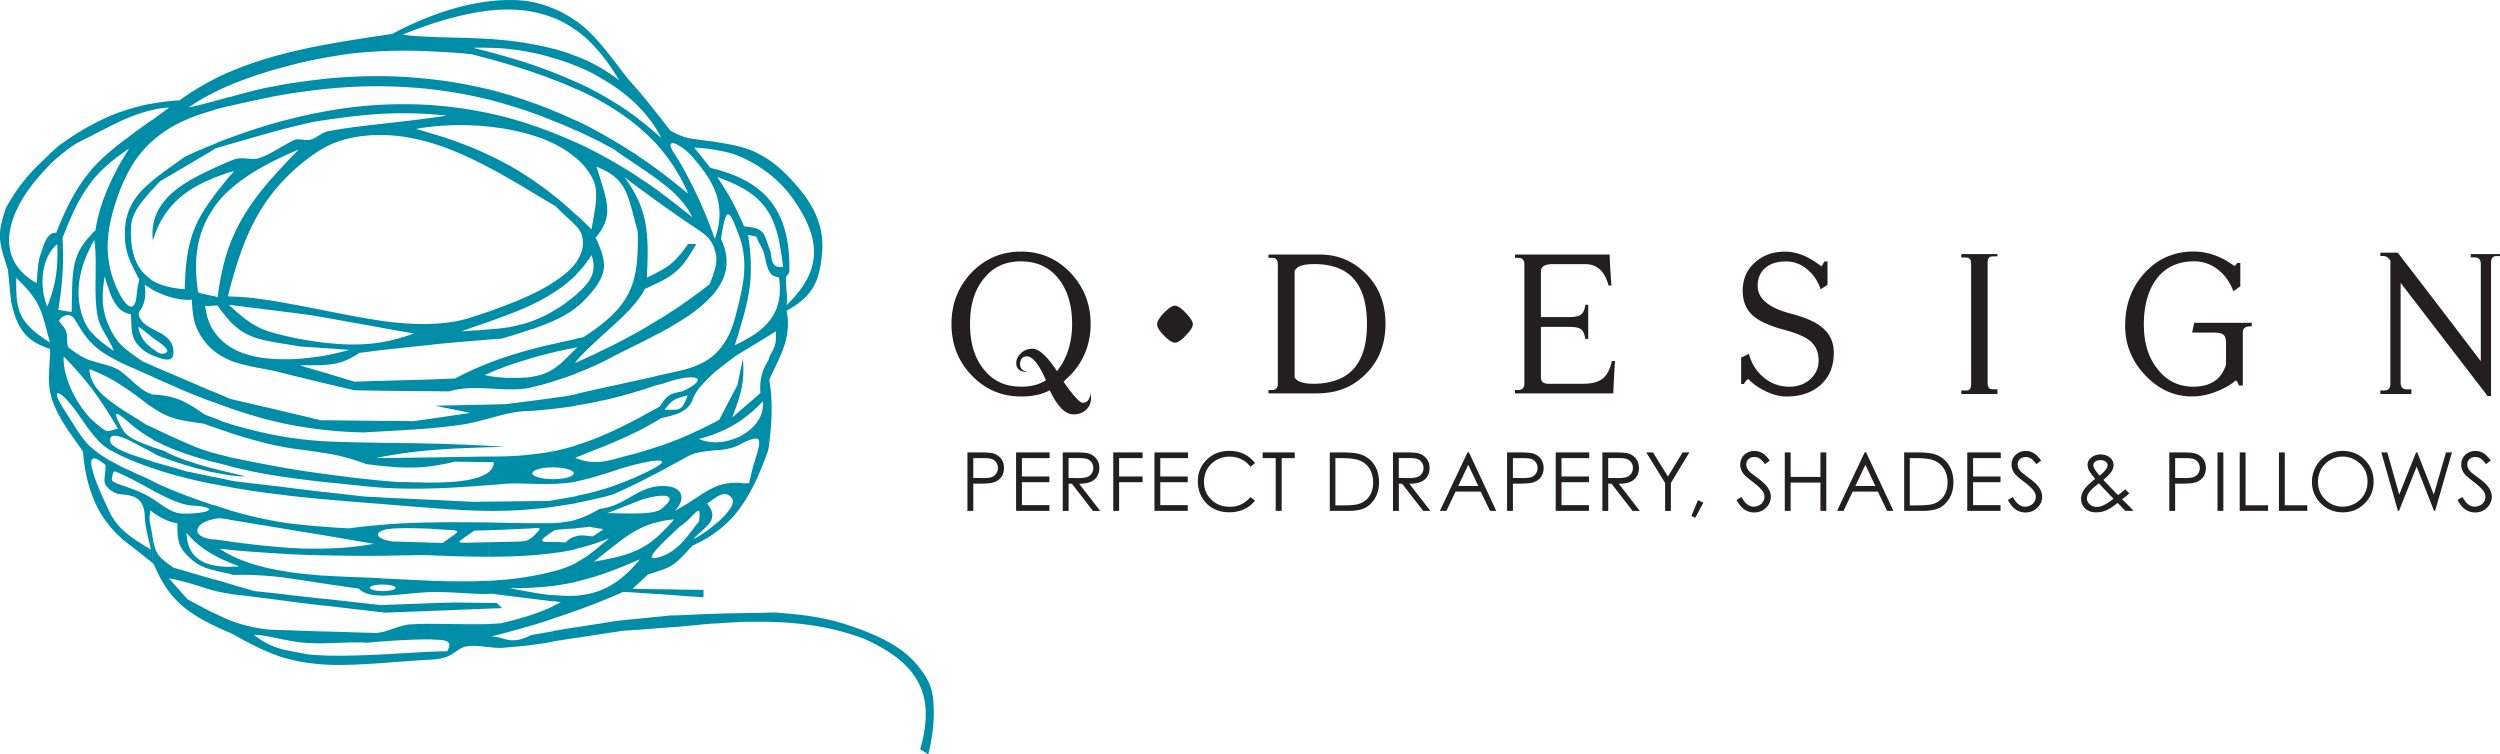
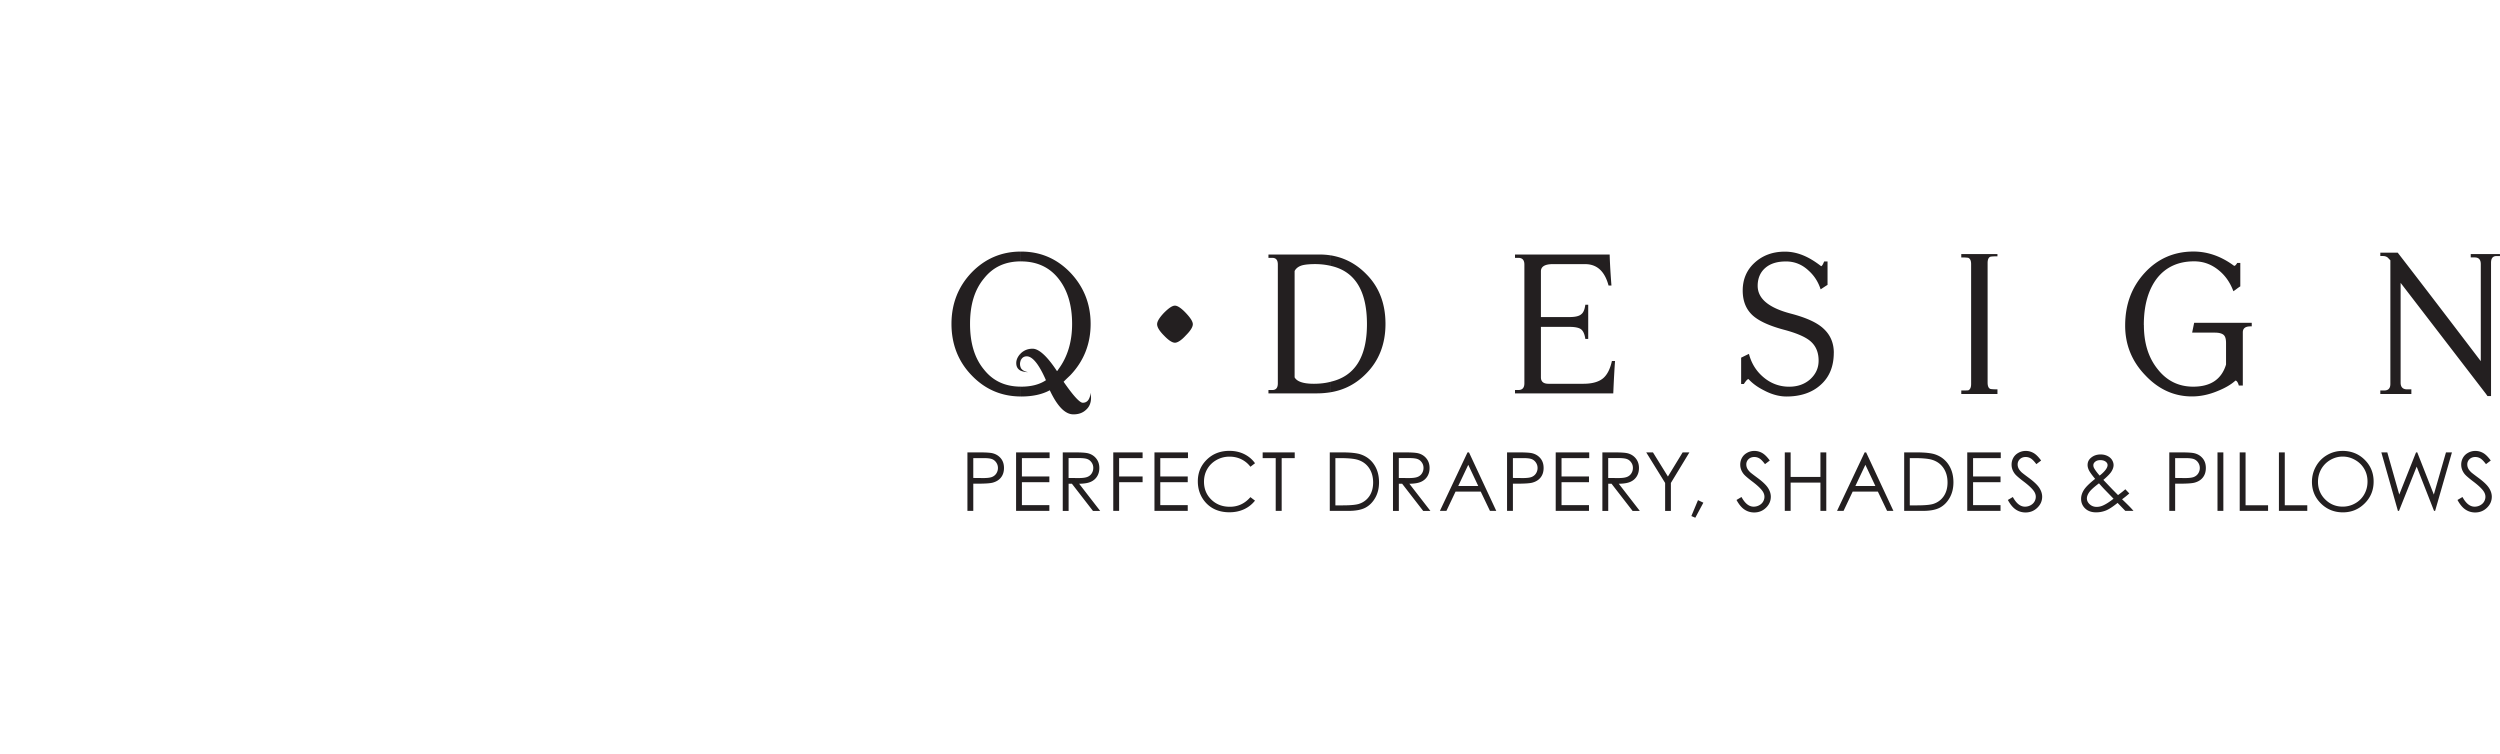
<svg xmlns="http://www.w3.org/2000/svg" id="Layer_2" width="716.7" height="216.28" viewBox="0 0 716.7 216.28">
  <g id="Layer_1-2">
-     <path d="M217.14 178.26c10.27-.07 20.41 1.04 30.61 4.87 14.62 6.63 20.86 15.14 16.05 31.65.78.52 1.56.97 2.34 1.49 1.1-4.74 1.56-8.12 1.56-12.09-.07-5.72-.65-8.38-4.35-13.06-3.25-4.03-7.02-6.37-11.18-8.38-2.92-1.37-5.85-2.47-8.77-3.45-7.41-2.47-13.58-3.12-21.45-3.71l-4.81.13v2.54zm0-41.34c1.04-2.47 2.08-5 3.06-7.73.06-.26.06-.52.13-.71 1.04-7.21 1.23-13.91.19-19.63 3.12-6.82 6.5-11.89 5-19.76 7.08-4.03 9.36-7.73 10.14-16.44.58-5.72-.97-11.05-5.13-16.83-5-6.31-9.1-9.81-13.39-11.89v3.57c4.42 2.79 7.67 5.91 10.2 9.49 8.84 12.54 7.67 21.25-1.82 30.48.32-2.4-.33-5.59-.19-7.73.06-.97.97-1.04.97-2.02.19-11.18-2.73-18.78-9.16-23.72v2.99c4.87 4.48 6.3 10.46 7.34 19.5-1.75.26-3.31 0-3.51-4.09-1.62-4.36-1.62-5.91-3.83-6.76v2.92c.52 1.37 1.5 2.6 1.82 3.83.97 3.77 1.1 6.95 4.35 7.08 1.1 7.6-1.37 12.22-6.17 15.79v2.99L222.4 95c.39 5.46-1.56 5.59-2.01 8.12-2.21 3.38-2.6 6.17-2.41 9.55l-.84.78v3.18l1.62-1.62c.07 1.88-.33 3.44-.97 4.81-.2.33-.46.72-.65 1.04v4.94c.78.32.58 1.69 0 3.9v7.21zm-5.13 41.4c1.69-.06 3.38-.06 5.13-.06v-2.54l-5.13.06v2.54zm0-32.5c1.95-2.66 3.64-5.65 5.13-8.9v-7.21c-.39 1.17-.78 2.6-1.3 4.23-.33 1.36-.71 2.92-1.1 4.55 0 .2-1.1-.13-1.17.13-.52-.13-1.04-.13-1.56-.2v7.41zm5.13-101.91c-1.69-.85-3.38-1.43-5.13-1.89v2.79c.78.33 1.56.72 2.34 1.1.98.52 1.89 1.04 2.79 1.56V43.9zm0 10.07v2.99c-1.43-1.3-3.12-2.47-5.13-3.51v-2.53c1.88.91 3.58 1.88 5.13 3.05zm0 11.63v2.92a2.3 2.3 0 01-.32-.71c-.78-.13-1.56-.32-2.34-.46 1.69 11.44.52 17.35-2.47 27.23v-8.64c1.43-5.91 2.21-11.7 0-18.07v-5.91c.46.91.84 1.88 1.3 2.92 1.76.19 2.92.39 3.83.71zm0 29.64v2.99l-5.13 3.12v-3.05c1.88-.98 3.64-1.95 5.13-3.05zm0 18.2v3.18c-1.56 1.5-3.18 2.86-5.13 4.16v-2.93l5.13-4.42zm0 7.41v4.94c-.78-.26-2.28.19-5 1.62l-.13.07v-2.34c2.08-1.04 3.9-2.47 5.13-4.29zm-5.13-7.21c.98-3.31 1.3-6.24.98-10.85l-.98 4.62v6.24zm-6.04 65.06c2.01-.2 4.03-.26 6.04-.39v-2.54l-6.04.13v2.79zm0-26.71c2.34-1.82 4.35-3.83 6.04-6.17v-7.41c-2.34-.13-4.29.2-6.04.78v2.99c1.43-.78 2.86-.91 3.96.84.84 1.43-1.3 4.09-3.96 6.5V152zm6.04-109.97c-1.88-.52-3.9-.84-6.04-1.17v2.28c2.27.39 4.22.91 6.04 1.69v-2.79zm0 8.9v2.53c-1.75-.91-3.77-1.75-6.04-2.6v-2.14c2.21.65 4.22 1.36 6.04 2.21zm0 11.05c-1.75-3.83-3.64-7.08-6.04-10.72v6.89c.39 2.02.39 4.16 0 6.5v17.74c2.6-3.96 3.31-8.51.71-13.84 1.36-8.19 1.88-10.4 5.26-.71l.06.06v-5.91zm0 23.98v8.64c-.39 1.36-.84 2.79-1.36 4.35.46-.19.91-.39 1.36-.65v3.05l-1.36.85-4.68 3.64v-5.33c.39-.45.78-.98 1.17-1.49 2.47-3.31 3.38-6.89 4.75-12.48l.13-.58zm0 21.45v6.24c-.52 1.82-1.23 3.7-2.08 6.04l2.08-1.82v2.93c-1.75 1.17-3.7 2.21-6.04 3.18v-3.51l.26-.2c1.75-3.31 3.45-6.63 5.2-9.94l.58-2.92zm0 17.74v2.34c-1.95 1.04-4.03 1.36-6.04 1.56v-2.27c2.01-.13 4.16-.71 6.04-1.62zm-7.6 53.62c.52 0 1.04-.06 1.56-.06v-2.79h-.45l-1.11.06v2.79zm0-25.61l1.56-1.17v-2.47c-.52.46-1.04.85-1.56 1.3v2.34zm1.56-112.31c-.52-.13-1.04-.19-1.56-.26v2.27c.52.06 1.04.13 1.56.26v-2.28zm0 7.86v2.14c-.13 0-.2-.07-.33-.07l.33.46v6.89c-.33-1.69-.85-3.25-1.56-4.74v-5.07l1.56.39zm0 15.92v17.74c-.45.71-.98 1.43-1.56 2.08v-5.59c.78-2.21 1.11-3.83.91-5.39-.19-1.24-.52-2.27-.91-3.18v-3.25c.13.46.32.97.52 1.43.46-1.3.84-2.6 1.04-3.83zm0 35.88v5.33l-1.17.91-.39.39v-5.13c.52-.46 1.04-.98 1.56-1.5zm0 19.95v3.51c-.52.19-1.04.45-1.56.65v-3.31c.52-.26 1.04-.58 1.56-.84zm0 6.3v2.27c-.52.06-1.04.06-1.56.13v-2.4c.52.07 1.04.07 1.56 0zm0 12.41v2.99c-.52.26-1.04.65-1.56.97v-3.25c.52-.26 1.04-.52 1.56-.72zm-6.3 40.04c1.56-.2 3.18-.33 4.74-.46v-2.79l-4.74.2v3.05zm0-8.12l2.01.13v-2.08l-2.01-.06v2.01zm0-15.21c1.75-.84 3.31-1.75 4.74-2.73v-2.34c-1.82 1.49-3.64 2.73-4.74 3.31v1.75zm4.74-115.3c-1.5-.19-3.05-.39-4.74-.65v2.4c1.75.13 3.31.32 4.74.52v-2.27zm0 7.73v5.07c-1.24-2.53-2.93-4.87-4.74-7.02v-3.25l4.03 5.07c.26 0 .45.06.72.13zm0 18.72v3.25c-.78-1.69-2.02-2.86-3.44-3.83-.46-.33-.84-.58-1.3-.91v-9.88c1.62 3.38 3.25 7.28 4.74 11.37zm0 11.83v5.59c-1.37 1.56-2.93 2.99-4.74 4.42v-4.55c1.3-.91 2.53-1.88 3.77-2.86.39-.98.71-1.82.97-2.6zm0 23.14v5.13c-1.75 1.75-3.51 3.38-4.74 5.2v-2.66c.46-.58.46-.97 0-1.23v-3.64c1.69-.71 3.25-1.56 4.74-2.79zm0 19.3v3.31c-1.24.46-2.6.84-4.03 1.23 1.23.59 2.6.85 4.03.91v2.4c-1.56.13-3.18.33-4.74.71v-6.24c1.56-.72 3.12-1.5 4.74-2.34zm0 18.59v3.25c-.59.46-1.17.85-1.69 1.24 3.44 4.22.33 6.04-3.05 9.23v-3.25c.26-.33.46-.52.71-.85.45-3.05.13-3.44-.71-2.79v-4.03c1.62-1.1 3.12-2.08 4.74-2.79zm-10.59 39.84h.2c1.88-.19 3.77-.39 5.66-.52v-3.05l-5.85.26v3.31zm0-9.03l5.85.39v-2.01l-5.85-.07v1.69zm0-9.49c1.24-1.04 2.54-2.41 4.62-4.74.39-.19.85-.39 1.24-.59v-1.75c-.39.19-.71.32-.91.32.33-.26.58-.58.91-.84v-3.25c-1.76 2.27-3.57 4.87-5.85 6.76v4.1zm5.85-121.28l-1.11-.13c-1.56-.19-3.12-.78-4.75-1.49v2.99c1.3.59 3.18 1.95 4.55 3.51.46.52.84 1.04 1.3 1.56v-3.25l-.65-.85.65.06v-2.4zm0 15.73v9.88c-1.95-1.3-3.9-2.6-5.85-3.96v-2.99c1.56 1.23 3.06 2.4 4.62 3.7-.98-2.27-2.6-4.35-4.62-6.37v-3.18c1.17.91 2.28 1.82 3.45 2.79-.97-2.41-2.14-4.61-3.45-6.69v-4.03c1.3 1.95 3.51 5.91 5.85 10.85zm0 28.66v4.55c-1.76 1.36-3.77 2.66-5.85 3.9v-4.29c2.02-1.37 3.96-2.73 5.85-4.16zm0 20.47v3.64c-.58-.32-2.02-.39-4.29.06-.52.07-1.04.2-1.56.33v-2.27c2.02-.45 4.03-.98 5.85-1.76zm0 4.87v2.66c-.45.72-.84 1.43-1.11 2.21-.84 2.27-2.6 3.44-4.75 4.22v-1.3c1.56-.19 2.21-1.04 3.32-4.09-1.49.39-2.47.65-3.32 1.04v-1.82c.52-.13 1.11-.26 1.82-.39 2.08-.97 3.44-1.82 4.03-2.53zm0 13.97v6.24c-.98.26-2.02.65-2.99 1.23-.91.52-1.88 1.04-2.86 1.56v-6.5c1.95-.78 3.9-1.62 5.85-2.53zm0 19.04v4.03c-.98.78-2.67 2.92-4.75 4.22l-1.11 1.04v-5.72c2.28-1.17 4.09-2.4 5.85-3.57zm-5.85 3.38c2.21-2.6 1.95-4.81 0-5.91v5.91zm0-68.24v-3.57c1.11-1.1 2.15-2.47 3.45-4.29h2.34c-2.28 3.9-3.77 6.17-5.79 7.86zm-4.35 102.23l4.35-.33v-3.31l-1.88.06-2.47.26v3.31zm0-9.68l4.35.32v-1.69l-4.35-.06v1.43zm0-6.89c1.95-.65 3.12-1.23 4.35-2.27v-4.1c-1.04.91-2.21 1.63-3.44 2.14-.33.13-.65.26-.91.33v3.9zm4.35-125.18l-1.56-.78a81.47 81.47 0 01-2.8-3.57v5.39c.06.07.06.2.13.26l-.13-.13v3.31c1.56 1.89 3.06 3.9 4.35 6.04v-4.03c-.13-.19-.26-.39-.32-.52-2.08-3.06-1.3-3.64.32-2.99v-2.99zm0 14.43v3.18c-1.3-1.3-2.79-2.53-4.35-3.7v-2.86c1.43 1.1 2.92 2.21 4.35 3.38zm0 5.85c-1.43-1.1-2.92-2.21-4.35-3.31v3.25c1.43 1.04 2.92 2.01 4.35 3.05v-2.99zm0 15.66v3.57c-1.17 1.04-2.6 1.95-4.35 2.86v-3.12c1.75-.97 3.06-1.95 4.35-3.31zm0 14.23v4.29c-1.43.91-2.86 1.69-4.35 2.53v-4.03c1.5-.91 2.92-1.89 4.35-2.79zm0 18.07v2.27c-1.43.39-2.92.91-4.35 1.36v-2.66c1.5-.33 2.92-.65 4.35-.98zm0 6.04v1.82c-1.17.52-1.95 1.36-3.31 3.05 1.49.07 2.53.07 3.31 0v1.3c-1.3.46-2.73.78-4.16 1.1l-.2.07v-3.9c1.62-2.27 2.21-2.86 4.35-3.44zm0 13.58v6.5c-1.43.78-2.86 1.56-4.35 2.4v-2.08c.45-.46.45-.71 0-.85v-4.35c1.5-.52 2.92-1.04 4.35-1.63zm0 13.97v5.91c-.06.06-.19.19-.26.32l.26-.13v5.72c-1.56 1.49-3.12 2.92-4.35 4.22v-3.25c1.24-1.17 2.47-2.47 3.84-4.03-1.37.13-2.67.32-3.84.58v-3.44c.06 0 .13-.06.13-.13 3.83-2.99 2.47-3.9-.13-3.77v-2.79h.91c1.43.06 2.6.32 3.44.78zm-10.79 40.43l6.43-.52v-3.31l-6.43.65v3.19zm0-10.59l6.43.39v-1.43l-6.43-.06v1.11zm0-2.73l2.73-2.54c1.5-.46 2.73-.84 3.7-1.23v-3.9c-4.03 1.36-2.79-.52 0-3.38v-3.25c-2.14 2.08-4.16 3.51-6.43 4.61v2.99l.45-.19c-.2.19-.33.32-.45.52v6.37zm6.43-133.3c-2.14-2.66-4.22-5.33-6.43-7.93v4.55c2.66 2.66 4.87 5.65 6.43 8.77v-5.39zm0 5.52v3.31c-1.95-2.34-4.16-4.42-6.43-6.37v-2.27c2.21 1.69 4.35 3.44 6.43 5.33zm0 9.88v2.86c-2.08-1.62-4.29-3.12-6.43-4.55v-2.86c2.14 1.43 4.29 2.93 6.43 4.55zm0 5.91c-2.14-1.56-4.29-3.05-6.43-4.42v2.99c2.14 1.56 4.29 3.12 6.43 4.68v-3.25zm0 22.29v3.12c-1.3.65-2.79 1.37-4.61 2.21-.46.97-1.1 1.95-1.82 2.92V57.51c2.6 5.78 2.99 11.83 2.4 22.1 1.62-.78 2.92-1.43 4.03-2.08zm0 13.71v4.03c-2.14 1.1-4.29 2.21-6.43 3.31v-3.51c2.14-1.23 4.29-2.53 6.43-3.83zm0 16.25v2.66c-.59.13-1.17.26-1.75.39-1.56.58-3.12 1.1-4.68 1.56v-3.12l4.09-.91c.78-.2 1.56-.39 2.34-.58zm0 8.51v3.9c-2.14 1.36-4.29 2.53-6.43 3.64v-3.64c1.88-1.04 3.9-2.14 6.04-3.31.13-.19.26-.39.39-.58zm0 11.76v4.35c-.91-.26-3.44.13-6.43.85v-3.18c2.21-.65 4.35-1.36 6.43-2.01zm0 5.2v2.08c-2.14 1.1-4.29 2.21-6.43 3.31v-1.95c3.7-1.62 5.65-2.73 6.43-3.44zm0 6.37v2.79c-2.01.13-4.68.78-6.43 1.49v-2.41c1.88-.97 3.96-1.75 6.43-1.88zm0 6.69v3.44c-2.47.52-4.55 1.3-6.43 2.28v-4.55c2.73-.06 5.2-.39 6.43-1.17zm-17.09 35.75l6.04-.91 4.62-.32v-3.19l-5.79.58-4.87.78v3.06zm0-9.42c2.14-.85 4.22-1.76 6.3-2.67l4.36.26v-1.11l-1.69-.07 1.69-1.56v-6.37c-3.51 4.23-6.96 6.82-10.66 8.32v3.19zm10.66-146.37c-.98-1.1-1.88-2.14-2.86-3.19-2.73-3.51-5.2-6.89-7.8-9.94v2.73c1.82 2.21 3.51 4.68 5.13 7.47-1.62-1.3-3.38-2.47-5.13-3.51v2.92c4.03 2.27 7.67 5 10.66 8.06v-4.55zm0 8.12v2.27c-3.25-2.73-6.83-5.13-10.66-7.28v-1.95c3.77 2.08 7.28 4.35 10.66 6.95zm0 10.66v2.86c-2.54-1.69-5.01-3.31-7.02-4.81-1.17-.65-2.41-1.3-3.64-1.95v-2.6c3.57 2.01 7.15 4.16 10.66 6.5zm0 6.04c-3.51-2.34-7.09-4.42-10.66-6.37v3.96c7.86 3.51 7.73 8.64 10.46 17.94.26 12.8-1.17 19.43-10.46 26.71v3.38c3.77-3.38 7.93-7.02 10.66-10.66V57.49c-1.04-2.21-2.34-4.42-4.03-6.76 1.3 1.04 2.66 2.08 4.03 3.05v-2.99zm0 44.26v3.51c-2.93 1.43-5.79 2.86-8.39 4.22-.71.39-1.49.78-2.27 1.17v-3.38c3.64-1.69 7.15-3.57 10.66-5.52zm0 13.91v3.12c-3.58 1.1-7.09 2.08-10.66 2.79v-3.57l10.66-2.34zm0 10.92v3.64c-3.51 1.75-7.02 3.25-10.66 4.74v-3.25c3.38-1.43 6.89-3.12 10.66-5.13zm0 9.88v3.18c-2.15.52-4.55 1.17-6.76 1.95-1.36.46-2.6.85-3.9 1.24v-3.77c2.99-.33 5.85-1.43 9.62-2.28.33-.13.72-.19 1.04-.32zm0 6.63v1.95c-2.54 1.23-4.94 2.4-7.28 3.38-1.11.32-2.27.65-3.38.91v-2.21c3.38-.98 6.76-2.27 10.59-3.96l.07-.06zm0 4.81c-3.32 1.69-6.31 4.03-10.66 4.61v5.78c.65.07.65.13 0 .58v2.99c.78-.26 1.5-.52 2.21-.85-.78.71-1.5 1.3-2.21 1.89v3.12c3.97-3.06 7.02-5.72 10.66-7.6v-4.55c-3.45.13-7.22-.13-8.97-.06l8.97-3.51v-2.41zm0 16.31v2.99c-3.84 1.69-7.28 3.05-10.66 4.22v-4.09c4.48-.84 7.8-1.69 10.66-3.12zm-10.66-77.99v-7.47c.97 2.79 1.11 5.07 0 7.47zm0-13.58V52.17c1.88 5.91 2.66 9.55 0 13.78zm-7.15 116.92l7.15-1.1v-3.06l-7.15 1.11v3.05zm0-7.8c2.41-.91 4.81-1.75 7.15-2.73v-3.19c-2.27.91-4.68 1.43-7.15 1.62v4.29zm7.15-162.22c-2.15-2.53-4.42-4.87-7.15-6.82v2.66c2.54 1.82 4.94 4.16 7.15 6.89v-2.73zm0 6.69v2.92c-2.21-1.36-4.61-2.54-7.15-3.57V16.1c2.47.97 4.87 2.08 7.15 3.44zm0 7.6v1.95c-2.27-1.3-4.68-2.47-7.15-3.57V23.5a81.19 81.19 0 017.15 3.64zm0 11.11v2.6c-2.34-1.23-4.74-2.34-7.15-3.44v-2.86c2.41 1.17 4.81 2.4 7.15 3.71zm0 6.17c-2.34-1.23-4.74-2.47-7.15-3.57v4.48c1.88 1.69 3.51 3.57 4.62 5.78 1.95 3.7.84 8.19-.26 14.62-1.49-1.43-2.92-2.86-4.35-4.16v3.25c.91 1.04 1.56 2.08 1.75 3.44.46 2.4-.26 4.68-1.75 6.82v3.58c1.62-1.69 3.12-3.51 4.35-5.52 1.63 4.61-.13 7.67-4.35 11.24v3.7c1.11-.78 2.08-1.75 3.05-2.79 2.02-2.21 3.38-4.03 4.09-5.78v-7.47c-.39-1.17-.91-2.47-1.62-3.9.65-.78 1.17-1.5 1.62-2.21V52.15c-.39-1.36-.84-2.79-1.37-4.35.52.19.98.39 1.37.58v-3.96zm0 48.62v3.38c-2.79 2.6-5.46 5-7.15 7.15V99.8l.32-.33-.32.07v-2.47l1.95-.39c2.01-1.23 3.71-2.47 5.2-3.64zm0 7.54c-2.34 1.17-4.74 2.27-7.15 3.32v3.12c2.54-.97 4.94-2.01 7.15-3.06v-3.38zm0 10.72v3.57c-2.34.58-4.74.97-7.15 1.36v-3.31l7.15-1.62zm0 13.71v3.25c-2.34.91-4.74 1.88-7.15 2.86v-3.51c2.41-.71 4.81-1.62 7.15-2.6zm0 7.34v3.77c-2.47.78-4.81 1.43-7.15 1.88v-6.63c2.73 1.04 4.94 1.24 7.15.98zm0 8.06v2.21c-2.4.58-4.74 1.1-7.15 1.56v-2.01c2.54-.52 4.87-1.04 7.15-1.75zm0 5.39v5.78c-.59-.07-1.75-.2-3.44-.59-1.23.2-2.47.33-3.71.39v-2.47c2.08-.58 4.22-1.56 6.69-3.05.13 0 .32-.06.46-.06zm0 6.37v2.99c-2.27.91-4.68 1.56-7.15 2.14v-3.64c1.5-.33 3.12-.07 4.75.13 1.17-.85 1.95-1.3 2.4-1.62zm0 4.03c-2.66 2.34-4.94 3.9-7.15 5.07v5.46c2.41-.58 4.75-1.23 7.15-2.01v-4.09c-.65.13-1.37.26-2.15.39.78-.58 1.5-1.11 2.15-1.69v-3.12zm-13.84 27.69c.26 0 .52-.06.72-.13l5.98-.91v-3.05l-.97.13-5.72.97v2.99zm0-6.56c2.28-.71 4.49-1.49 6.69-2.28v-4.29c-2.14.13-4.35.06-6.69-.2v1.76l2.28.32c-.78.39-1.5.71-2.28 1.11v3.57zm6.68-171.24c-1.95-1.43-4.16-2.66-6.69-3.7v2.66c2.34.91 4.62 2.15 6.69 3.7V6.09zm0 10.07v2.79c-2.14-.91-4.35-1.69-6.69-2.34v-2.67c2.28.58 4.49 1.3 6.69 2.21zm0 7.41v2.02c-2.14-1.04-4.42-1.95-6.69-2.79v-2.08c2.34.91 4.55 1.82 6.69 2.86zm0 11.05v2.86c-2.21-1.04-4.42-2.01-6.69-2.86V31.7c2.28.91 4.49 1.89 6.69 2.92zm0 6.3v4.48c-1.95-1.69-4.16-3.12-6.69-4.35v-2.99c2.28.91 4.49 1.82 6.69 2.86zm0 20.73v3.25c-1.36-1.62-3.44-3.18-5.98-5.85l-.72-.39v-2.8c2.28 1.75 4.49 3.7 6.69 5.78zm0 13.52v3.58c-1.95 1.95-4.22 3.7-6.69 5.26v-2.99c2.86-1.82 5.2-3.77 6.69-5.85zm0 9.29v3.7c-2.01 1.56-4.22 2.79-6.69 3.9V89.2c1.17-.65 2.21-1.3 3.25-2.08 1.3-.91 2.41-1.82 3.44-2.66zm0 12.67v2.47c-2.27.45-4.48.91-6.69 1.43v-2.4c2.21-.52 4.42-.97 6.69-1.49zm0 2.73c-2.47 2.41-4.29 4.48-6.69 5.98v3.51c2.21-.65 4.49-1.43 6.69-2.27v-3.12l-.39.13c.13-.13.26-.32.39-.45v-3.77zm0 13.13v3.31c-2.21.39-4.42.65-6.69.91v-3.12l4.22-.59 2.47-.52zm0 14.69v3.51l-.26.13c.07.07.2.07.26.13v6.63c-1.49.26-2.99.45-4.55.52-.72.06-1.43.13-2.15.13v-1.36c3.31 0 5.98-.78 5.98-1.69s-2.67-1.69-5.98-1.69v-4.61c2.34-.45 4.55-1.04 6.69-1.69zm0 14.56v2.01c-2.21.39-4.42.71-6.69 1.04v-1.89c2.41-.39 4.62-.78 6.69-1.17zm0 6.76v2.47c-2.08.13-4.09.2-6.17.52-.2.13-.33.19-.52.32v-2.34c2.41-.13 4.49-.39 6.69-.98zm0 4.75v3.64c-2.14.52-4.35.91-6.69 1.17v-3.19c1.04 0 2.28.07 3.64.13.97-1.04 1.95-1.56 3.05-1.75zm0 7.6v5.46c-2.14.46-4.35.85-6.69 1.17v-4.16c.72-.2 1.43-.39 2.15-.59 1.56-.52 3.05-1.1 4.55-1.88zm-14.1 23.72c2.47-.32 4.94-.65 7.41-1.11v-2.99l-6.37 1.11c-.32.2-.71.39-1.04.52v2.47zm0-5.39c2.53-.71 5-1.5 7.41-2.28v-3.57c-2.47 1.17-4.87 2.01-7.41 2.86v2.99zm7.41-177.29c-.78-.33-1.62-.65-2.47-.91a30.41 30.41 0 00-4.94-1.17v2.8c2.6.39 5.07 1.04 7.41 1.95V2.39zm0 11.57v2.67c-2.4-.78-4.87-1.37-7.41-1.82v-2.4c2.47.39 5 .91 7.41 1.56zm0 6.76v2.08c-2.4-.98-4.87-1.82-7.41-2.66v-2.08c2.6.85 5.07 1.75 7.41 2.66zm0 10.98v2.92c-2.47-1.04-4.94-1.95-7.41-2.79v-2.92c2.53.84 5 1.75 7.41 2.79zm0 6.37v2.99c-2.27-1.1-4.81-2.01-7.41-2.73V35.4c2.53.85 5 1.69 7.41 2.66zm0 17.81v2.8c-2.4-1.43-4.87-2.92-7.41-4.42v-3.7c2.53 1.62 5 3.38 7.41 5.33zm0 25.15v2.99c-2.34 1.49-4.81 2.79-7.41 3.96v-2.99c2.73-1.23 5.2-2.53 7.41-3.96zm0 8.19v2.86a82.82 82.82 0 01-7.41 2.73v-2.27c2.79-.91 5.2-2.01 7.41-3.31zm0 9.42v2.4c-2.47.58-4.94 1.24-7.41 2.01v-2.6c2.47-.65 4.94-1.3 7.41-1.82zm0 7.21v3.51c-2.14.71-4.22 1.24-6.17 1.69-.39.06-.78.19-1.23.26v-3.12c3.31-.32 5.52-1.17 7.41-2.34zm0 8.25v3.12c-2.4.26-4.87.52-7.41.65v-2.79l7.41-.97zm0 15.27v4.61c-3.25 0-5.91.78-5.91 1.69s2.66 1.69 5.91 1.69v1.36c-2.66.07-5.13 0-7.41-.06v-8.25c2.66-.26 5.07-.58 7.41-1.04zm0 14.04v1.89c-2.4.32-4.87.58-7.41.78v-2.4l6.37-.06 1.04-.2zm0 6.56v2.34c-4.74 3.12-3.58 3.05 0 3.05v3.19c-2.4.33-4.87.59-7.41.72v-4.35c.71-.26 1.23-.65 1.82-1.23 3.25-3.05 1.56-2.28-1.82-2.14v-1.56h7.41zm0 13.84v4.16c-2.34.26-4.74.46-7.41.58v-3.19c2.53-.39 5-.91 7.41-1.56zm0 6.82v1.76l-7.41-.91v-1.95c2.6.52 5.07.91 7.41 1.1zm-18.26 14.88c1.3.19 2.66.26 3.96.19 2.34-.19 4.61-.39 6.89-.65v-2.47c-5.13 2.34-7.21-.32-10.4-.06 3.44-.91 6.95-1.82 10.4-2.86v-2.99c-2.34.71-4.81 1.37-7.48 2.02-1.17.06-2.27.13-3.38.19v6.63zM151.11.31c-3.45-.46-7.15-.39-10.85.07v2.66c3.83-.45 7.47-.39 10.85.07V.31zm0 12.09v2.4c-3.58-.65-7.21-1.04-10.85-1.1v-2.54c3.51.26 7.21.58 10.85 1.24zm0 5.65v2.08c-3.58-1.17-7.21-2.28-10.85-3.25v-2.01c3.77 1.04 7.41 2.08 10.85 3.18zm0 10.85v2.92c-3.58-1.23-7.21-2.27-10.85-3.25v-2.92c3.64.91 7.28 2.01 10.85 3.25zm0 6.5v2.93c-3.51-.98-7.21-1.63-10.85-2.02v-3.83c3.64.78 7.28 1.75 10.85 2.92zm0 15.14v3.7c-3.51-2.08-7.15-4.22-10.85-6.17V44.5c3.7 1.76 7.34 3.71 10.85 6.04zm0 34.45v2.99c-3.51 1.56-7.28 2.93-10.85 4.22v-2.92c3.64-1.3 7.41-2.73 10.85-4.29zm0 7.54v2.27c-2.28.78-4.68 1.49-7.21 2.27-1.24.07-2.47.2-3.64.26v-2.92c3.25-.19 6.17-.58 8.97-1.36.65-.13 1.3-.32 1.89-.52zm0 7.93v2.6c-3.71 1.1-7.34 2.34-10.85 3.9v-2.92c3.58-1.43 7.21-2.53 10.85-3.57zm0 7.73v3.12c-3.71.58-7.28.26-10.85.06v-3.57c3.12.52 5.59.58 8.25.52.98 0 1.82-.06 2.6-.13zm0 6.89v2.79h-.65c-3.44.2-6.82 1.17-10.2 2.08v-3.96l4.81-.13 6.04-.78zm0 15.34v8.25c-2.34-.06-4.55-.13-6.76.06-1.37.13-2.73.26-4.09.33v-3.83c.78-.71 1.3-1.63 1.3-2.73h-1.3v-1.62h.39c3.83 0 7.28-.13 10.46-.45zm0 13.26v2.4l-.52.06c-3.51.26-6.95.33-10.33.33v-2.66l10.85-.13zm0 6.3v1.56h-.07c-2.21.13-4.49.2-6.69.32l-4.09.13v-2.21c3.38.06 6.89.19 10.46.19h.39zm0 4.94v4.35c-3.51.26-7.15.33-10.85.33v-4.16l6.76-.13c2.02-.06 3.19-.06 4.1-.39zm0 10.46v3.19c-1.56 0-3.25.07-5.01 0 1.75.39 3.38.71 5.01.98v1.95l-10.27-1.3c-.2 0-.39.06-.58.06v-3.77c3.64-.19 7.28-.52 10.85-1.11zm-10.85 9.1v-1.62h2.15c.52.52 1.04.97 1.49 1.49l-3.64.13zm0-46.27v-.39c1.43.06 2.92.19 4.35.26l-4.35.13zm-16.57 60.9c4.94-.33 5.98-1.69 7.99-2.99 2.34-1.49 5.39-.91 8.58-.58v-6.63c-5.46.13-11.11-.06-16.57-.06v4.48c.52 0 1.1.07 1.62.07 3.83.13 4.03.97 2.92 3.31-1.43 0-2.99.07-4.55.13v2.28zM140.25.38c-5.65.65-11.31 2.21-16.57 4.22v2.27c5.98-1.95 11.44-3.25 16.57-3.83V.38zm0 10.79v2.54c-1.56-.06-3.06-.06-4.61 0 1.56.39 3.12.78 4.61 1.17v2.01c-1.75-.45-3.44-.97-5.2-1.36-3.9-.39-7.73-.65-11.37-.78v-4.16c4.87.19 10.53.19 16.57.58zm0 14.49v2.92c-5.52-1.36-10.98-2.34-16.57-2.99v-2.86c5.59.58 11.05 1.62 16.57 2.92zm0 6.82v3.83c-5.92-.65-11.7-.52-16.57 0v-2.53c1.43-.19 2.92-.39 4.42-.65-1.56-.13-2.99-.26-4.42-.39v-2.6c5.59.39 11.11 1.17 16.57 2.34zm0 12.02v3.57c-5.39-2.86-10.92-5.39-16.57-7.08v-2.73c5.98 1.75 11.37 3.77 16.57 6.24zm0 44.78v2.92c-2.79.98-5.52 1.89-8.06 2.79 2.92-.19 5.59-.33 8.06-.58v2.92c-4.35.39-8.58.71-12.87 1.1l-3.7.39v-5.98c3.9-.13 7.67-.65 11.05-1.75 1.82-.58 3.64-1.17 5.52-1.82zm0 14.75v2.92c-.46.2-.91.39-1.37.59.46.06.91.13 1.37.26v3.57c-3.77-.2-7.54-.32-11.57.84l-5-.06v-3.38l6.76-.26c3.31-1.75 6.5-3.18 9.81-4.48zm0 11.96v3.96c-2.73.71-5.39 1.43-7.99 1.82-2.86.39-5.72.71-8.58.97v-2.73l11.11-1.62c-3.32-.71-6.69-1.37-10.07-2.08l15.53-.33zm0 11.83v.39c-5.72.19-11.11.39-16.57.84v-1.88c5.52.13 10.98.33 16.57.65zm0 3.05v1.62l-9.81-.13c-2.47.58-4.68.97-6.76 1.3v-2.53l16.57-.26zm0 4.36v3.83c-5.72.45-11.11.84-16.57.97v-1.69c6.3 0 13.58-.52 16.57-3.12zm0 8.58v2.66c-5.59-.07-11.05-.39-16.57-.85v-2.34l11.96.58 4.61-.06zm0 5.98V152l-4.29.13c-5.39 3.83-6.11 3.57.84 3.38l3.44-.06v4.16c-5.33 0-10.85-.19-16.57-.39v-3.64l3.25.06c5.52-3.96 5.98-3.44-1.36-3.9-.65-.07-1.23-.07-1.88-.13v-1.82c5.46-.13 10.92-.07 16.57 0zm0 16.7v3.77c-4.81.13-11.89-.71-16.57-.52v-3.25c5.52.2 11.05.26 16.57 0zm0 6.37v1.62l-16.57.65v-2.21l6.76-.2 9.81.13zm-30.55 17.22c4.22-.33 8.45-.65 12.48-.91.52 0 1.04-.06 1.5-.06v-2.28c-4.35.2-9.03.52-13.97.78v2.47zM123.68 4.6c-4.09 1.56-7.93 3.31-11.24 5.13l-2.73.39v4.55c4.48-.19 9.1-.19 13.97.06v-4.16c-3.12-.13-5.92-.26-8.25-.65 2.86-1.17 5.59-2.14 8.25-3.06V4.59zm0 18.13v2.86c-4.61-.52-9.23-.78-13.97-.85v-2.92c4.68.06 9.36.39 13.97.91zm0 7.41v2.6c-4.94-.33-9.49-.33-13.97-.13v-2.6c4.68-.2 9.36-.2 13.97.13zm0 3.64v2.53c-1.63.19-3.12.39-4.42.65 1.5.45 2.92.84 4.42 1.3v2.73c-4.61-1.37-9.23-2.21-13.97-2.27v-3.25c4.55-.52 9.23-1.04 13.97-1.69zm0 59.08v5.98c-4.68.46-9.29.98-13.97 1.5v-2.27c2.92-.52 5.85-1.36 8.97-2.47l-8.97-1.56v-2.01c4.81.65 9.49.97 13.97.84zm0 15.92v3.38l-13.97-.13v-2.86l13.97-.39zm0 11.24v2.73c-4.61.39-9.23.65-13.97.91v-2.99l8.84.06 5.13-.71zm0 7.15v1.88c-4.61.39-9.23.97-13.97 1.88v-3.96c4.68.06 9.29.06 13.97.2zm0 3.96v2.53c-4.74.58-8.9.46-13.97-.07v-2.27l13.97-.19zm0 7.21v1.69c-4.68.13-9.36.06-13.97-.19v-2.02c1.43.13 2.92.26 4.42.39 1.69-.07 5.39.13 9.55.13zm0 4.94v2.34c-3.83-.26-7.6-.58-11.5-.91l-2.47-.19v-1.88l13.97.65zm0 6.5v1.82c-4.29-.19-9.29-.32-12.35.07-.65.07-1.17.19-1.63.39v-1.63c4.68-.39 9.29-.59 13.97-.65zm0 5.78v3.64l-2.99-.06c-3.7.06-7.34.13-10.98.19v-4.81c.65.26 1.5.52 2.66.71l11.31.33zm0 10.92v3.25h-.33c-5.85.33-10.27.97-13.65 1.04v-1.3c2.02 0 3.71-.46 3.71-.97s-1.69-.91-3.71-.91v-1.75c4.55.19 9.23.46 13.97.65zm0 6.44v2.21l-13.52.52-.46-.07v-2.14l13.97-.52zm0 5.91v4.48c-4.29-.06-10.01.26-13.97.59v-2.73c2.54-.65 4.74-1.76 7.47-2.14 2.15-.13 4.29-.2 6.5-.2zm-30.61 11.7c5.2.26 10.92-.06 16.64-.45v-2.47c-5.39.26-10.98.46-16.64.33v2.6zm16.64-180.41c-5.98.91-11.5 1.75-16.64 2.73v3.7c2.6-.45 5.07-.85 7.34-1.17 3.05-.32 6.18-.58 9.29-.71v-4.55zm0 11.7v2.92c-5.46-.06-10.98.2-16.64.78V22.6c5.59-.59 11.18-.78 16.64-.78zm0 8.19v2.6c-5.52.32-10.92.98-16.64 1.82v-2.47c5.59-1.04 11.18-1.69 16.64-1.95zm0 5.46v3.25c-3.44-.07-6.95.26-10.53 1.17-2.21.58-4.22 1.36-6.11 2.4v-4.35c.32-.13.65-.26 1.04-.32 5.13-.98 10.33-1.56 15.6-2.14zm0 56.54v2.01l-16.64-2.99v-2.01c5.52 1.1 11.18 2.21 16.64 2.99zm0 6.04v2.27c-2.21.26-4.42.58-6.69.85-3.7 2.53-6.56 3.25-9.94 3.44v-2.66c2.47-.46 4.87-1.04 7.08-1.62-2.27-.19-4.68-.39-7.08-.52v-1.56c6.17.71 11.44.71 16.64-.19zm0 11.11v2.86l-8.06-.13-8.58-2.01v-3.06l8.51 2.6 8.12-.26zm0 11.5v2.99c-1.75.13-3.51.19-5.26.32-4.03-.07-7.8-.32-11.37-.71v-2.79l16.64.19zm0 6.3v3.96c-.65.13-1.3.26-1.88.39h1.88v2.27c-1.49-.13-3.05-.32-4.68-.52-4.74-1.76-8.25-2.6-11.96-3.18v-3.38c2.14.13 4.42.2 6.76.26 3.31.07 6.56.13 9.88.19zm0 10.85v2.02c-1.56-.13-3.18-.26-4.74-.39-4.03-.46-8.06-.84-11.89-1.23v-2.34c5.46.78 10.98 1.43 16.64 1.95zm0 4.81v1.88a721.1 721.1 0 01-16.64-1.37v-2.08l11.44 1.3 5.2.26zm0 7.8v1.63c-1.62.58-1.95 1.62 0 2.47v4.81c-5.59.07-11.11 0-16.64-.13v-1.95c4.94-.06 9.62-.52 14.1-1.36l-14.1-2.4v-2.47c2.27.19 4.61.33 7.02.45 3.25-.45 6.44-.78 9.62-1.04zm0 15.4v1.75c-2.01 0-3.7.39-3.7.91s1.69.97 3.7.97v1.3c-3.05 0-5.26-.45-6.89-2.01-3.18-.46-6.5-.91-9.75-1.43v-2.28c3.57.2 7.34.39 11.31.52 1.76.06 3.51.13 5.33.26zm0 7.6v2.14l-16.64-1.95v-1.95l15.6 1.75h1.04zm0 7.73v2.73c-2.08.13-3.7.32-4.42.39-3.83-.26-8.12.06-12.22.13v-3.38l14.88.45c.59-.06 1.17-.2 1.75-.32zm-27.82 7.54c2.6.71 5.33 1.3 8.25 1.56.91.13 1.89.2 2.93.26v-2.6c-1.5-.07-2.93-.13-4.42-.26-2.53-.46-4.74-.85-6.76-1.3v2.34zM93.07 12.85c-3.97.71-7.67 1.56-11.18 2.4v3.83c3.83-1.04 7.6-1.88 11.18-2.53v-3.7zm0 9.75v2.92c-3.7.39-7.41.91-11.18 1.5V24.1c3.77-.58 7.47-1.1 11.18-1.49zm0 9.36v2.47c-1.11.19-2.21.32-3.31.52-2.79.65-5.4 1.24-7.86 1.89v-2.4c3.77-.98 7.47-1.82 11.18-2.47zm0 5.98v4.35c-1.17.65-2.34 1.36-3.38 2.14a53.178 53.178 0 00-7.8 6.63v-4.29c1.17-1.3 2.47-2.6 3.77-3.9-1.3.52-2.53 1.1-3.77 1.62v-3.05c.78-.46 1.62-.91 2.47-1.3 1.11-.52 3.19.2 4.49-.06 1.69-.39 2.73-1.56 4.22-2.14zm0 51.08v2.01l-4.16-.71-7.02-.91v-2.53c3.64.65 7.41 1.36 11.18 2.14zm0 9.23v1.56c-2.54-.19-5-.32-7.34-.52-1.37-.26-2.66-.46-3.83-.65V96.3c1.04.26 2.21.52 3.44.78 2.79.46 5.33.91 7.73 1.17zm0 3.71v2.66c-2.08.13-4.35.07-7.15.13l7.15 2.08v3.06l-11.18-2.73V103c3.77 0 7.54-.46 11.18-1.04zm0 18.52v2.79c-3.9-.46-7.6-1.04-11.18-1.75v-3.44l10.14 2.4h1.04zm0 6.04v3.38c-2.73-.46-5.59-.84-9.1-1.3-.71-.13-1.37-.26-2.08-.32v-2.99c3.64.58 7.28.97 11.18 1.23zm0 9.36v2.34c-3.83-.46-7.54-.91-11.18-1.43v-2.6c3.7.65 7.41 1.17 11.18 1.69zm0 5.2v2.08c-3.7-.39-7.47-.71-11.18-1.17v-2.27l11.18 1.37zm0 9.94v2.47l-11.18-1.82v-1.75c3.64.45 7.34.84 11.18 1.1zm0 6.24v1.95c-3.7-.06-7.41-.19-11.18-.39V157c3.83.26 7.6.33 11.18.26zm0 7.8v2.28c-3.7-.58-7.47-1.17-11.18-1.69v-1.82c3.51.59 7.21.91 11.18 1.23zm0 6.63v1.95l-5.59-.65-5.59-.71v-1.82l11.18 1.24zm0 9.36v3.38c-1.75 0-3.51 0-5.13-.13-2.02-.07-4.03-.46-6.04-.85v-2.79l11.18.39zm-26.26.78c5.4 3.05 10.07 5.39 15.08 6.89v-2.34c-3.18-.78-5.91-1.82-9.1-4.42 3.06.13 6.04.91 9.1 1.49v-2.79l-4.35-.13c-4.68-.46-8.32-1.43-11.76-2.73v3.57c.33.13.71.26 1.04.46zM81.89 15.26c-5.78 1.5-11.11 3.18-16.12 5.39v3.83c5.07-2.14 10.59-3.96 16.12-5.39v-3.83zm0 8.84v2.92c-.97.19-2.02.39-2.99.52-4.61.98-9.03 1.88-13.13 2.86v-2.53c3.9-1.1 7.73-2.14 10.92-2.79 1.76-.32 3.51-.65 5.2-.97zm0 10.33v2.4c-5.85 1.56-10.98 3.05-16.12 4.55v-1.82c5.46-2.02 10.85-3.77 16.12-5.13zm0 7.02v3.05c-6.5 2.99-11.96 6.17-16.12 10.01v-3.9c.46-.52.91-1.04 1.3-1.56-.39.13-.85.26-1.3.39v-3.18c.46-.2.84-.39 1.3-.52 2.01-.91 5.26.32 7.41-.46 2.66-.97 4.94-2.47 7.41-3.83zm0 5.33c-7.73 8.12-12.93 15.01-16.12 23.66v12.74c3.38-12.74 7.28-23.14 16.12-32.11v-4.29zm0 40.1v2.53L65.77 87.4V85c5 .06 10.46.84 16.12 1.88zm0 9.42c-4.03-.91-6.76-1.75-9.42-3.38-2.02-1.23-4.03-2.92-6.69-5.39v4.42c4.35 4.61 8.25 5.46 16.12 6.69V96.3zm0 6.69v4.16l-3.38-.85c-4.55-.91-8.9-1.5-12.74-3.06v-3.9c4.29 2.73 10.07 3.7 16.12 3.64zm0 15.08v3.44c-5.59-1.17-10.85-2.73-16.12-4.55v-2.67l16.12 3.77zm0 7.21c-5.2-.85-10.33-2.08-16.12-3.77v2.53c5.46 1.75 10.73 3.25 16.12 4.22v-2.99zm0 8.9v2.6c-4.75-.65-9.36-1.5-13.84-2.6-.78-.19-1.49-.39-2.27-.52v-2.6c.46.06.84.13 1.3.26 5 1.04 9.94 2.02 14.82 2.86zm0 5.52v2.27c-5.46-.65-10.85-1.36-16.12-2.34v-1.95l1.63.32 14.49 1.69zm0 10.2v1.75l-16.12-2.66v-2.73l.46.13c5.52 1.62 10.59 2.73 15.66 3.51zm0 7.08v1.82c-5.26-.32-10.66-.65-16.12-1.17v-2.4c5.65.78 10.98 1.37 16.12 1.75zm0 6.82v1.82c-5.07-.59-10.07-.98-14.95-.78-.39-.13-.78-.2-1.17-.33v-2.02c.98 0 1.95-.06 2.86-.13-.98-.33-1.88-.72-2.86-1.1v-2.27c4.68 2.4 10.07 3.9 16.12 4.81zm0 6.63v1.82l-10.27-1.3c-1.95-.26-3.9-.39-5.85-.72v-2.86l7.15 2.08 8.97.97zm-16.12-34.19c1.88.26 3.51.39 4.55.26-1.36-.26-2.86-.65-4.55-1.04v.78zm0-115.62a62.39 62.39 0 00-4.68 2.21v3.83c1.49-.78 3.05-1.49 4.68-2.21v-3.83zM61.09 179.2c1.43.71 2.99 1.43 4.68 2.14v-3.57c-1.56-.65-3.12-1.37-4.68-2.14v3.57zm4.68-151.37v2.53c-1.62.39-3.18.78-4.68 1.24v-2.54c1.56-.39 3.12-.85 4.68-1.23zm0 11.7v1.82c-1.3.39-2.6.78-3.96 1.17l-.71.45v-1.56c1.56-.65 3.12-1.3 4.68-1.88zm0 6.69v3.18c-1.62.52-3.18 1.1-4.68 1.69V48.3c1.56-.71 3.18-1.43 4.68-2.08zm0 4.35c-1.75 2.14-3.31 4.09-4.68 5.91v3.38c1.3-1.95 2.86-3.77 4.68-5.39v-3.9zm0 19.82v12.74c-.13.58-.26 1.23-.45 1.82h.45v2.4l-.13-.06.13.19v4.42c-1.04-1.17-2.21-2.54-3.38-4.29-.52-.06-.91 0-1.3 0v-2.79c.39.13.84.26 1.3.39.72-5.65 1.82-10.46 3.38-14.82zm0 28.92v3.9c-1.69-.71-3.25-1.62-4.68-2.86v-5.78c1.17 1.95 2.79 3.51 4.68 4.74zm0 14.95v2.67c-1.56-.52-3.12-1.1-4.68-1.69v-2.99l4.68 2.01zm0 7.21V124c-1.56-.52-3.12-1.04-4.68-1.62v-2.66l3.18 1.3c.52.13 1.04.26 1.49.46zm0 9.55v2.6c-1.56-.46-3.18-.84-4.68-1.23v-2.6c1.56.46 3.12.85 4.68 1.24zm0 4.42v.78c-1.36-.2-2.99-.46-4.68-.85v-1.1c1.56.46 3.18.85 4.68 1.17zm0 2.21v1.95c-1.56-.26-3.12-.52-4.68-.84v-2.08l4.68.98zm0 8.58v2.73l-2.53-.39c-.78 0-1.5.13-2.14.26v-4.1c1.56.52 3.12 1.04 4.68 1.49zm0 8.97v2.4c-.91-.13-1.88-.2-2.79-.26.91.59 1.82 1.11 2.79 1.63v2.27c-1.56-.65-3.18-1.36-4.68-2.27v-4.36c.19 0 .45.07.71.07 1.36.19 2.66.39 3.96.52zm0 7.28v2.02c-1.75-.39-3.31-.71-4.68-1.1v-1.37c1.49.33 3.12.46 4.68.46zm0 4.87v2.86c-1.56-.26-3.12-.52-4.68-.97v-3.25l4.68 1.37zM61.09 22.86a71.68 71.68 0 00-9.62 5.91c-2.66.13-5.2.46-7.67.91v1.82c1.56-.39 3.12-.58 4.74-.71-1.37 1.04-3.06 2.27-4.74 3.51v6.04c4.74-4.29 10.59-6.82 17.29-8.71v-2.54c-2.47.65-4.81 1.3-6.95 1.69 2.01-1.43 4.35-2.86 6.95-4.09v-3.83zM43.8 161.49l.33.33c3.83 9.1 8.38 13.19 16.96 17.42v-3.57c-2.27-1.11-4.61-2.4-7.28-3.84-1.82-2.02-3.64-4.03-5.39-6.04 4.48.78 7.8 2.01 12.09 3.31.2.06.39.13.59.19v-3.25l-11.37-3.31c-4.29-2.99-5.2-3.96-5.91-8.38v7.15zM61.09 41.45v1.56l-15.21 8.97c-.72.78-1.43 1.56-2.08 2.27v-2.53c2.6-2.15 5.72-4.29 9.16-6.76 2.73-1.3 5.39-2.47 8.12-3.51zm0 6.89c-8.12 3.64-16.38 8.38-17.29 17.03v3.7c2.92-9.81 9.16-14.69 17.29-17.94v-2.79zm0 8.19v3.38c-4.29 6.17-5.85 13.84-4.29 23.92 1.5.52 2.86.71 4.29 1.04v2.79c-.71 0-1.36.13-2.27 0 .32 2.79 1.1 5.07 2.27 6.95v5.78c-1.69-1.43-3.12-3.18-4.35-5.59-1.23-2.47-1.56-5.07-1.75-8.9-3.25.39-7.67-.91-11.18-2.79v-2.6c2.47 1.43 5.59 2.14 9.16 2.41.26-12.87 2.34-18.72 8.12-26.39zm0 55.76v2.99c-2.86-1.04-5.65-2.14-8.58-3.38l-8.71-3.83v-3.18l17.29 7.41zm0 7.47l-2.4-.91c-5.07-3.51-7.99-5.33-14.43-5.72-.2 0-.32 0-.45-.06v3.83c4.94 3.31 8.06 3.64 14.56 4.55.91.33 1.82.65 2.73.98v-2.66zm0 10.07v2.6c-6.37-1.69-12.22-3.64-17.29-6.43v-3.38c3.44 1.62 6.95 3.25 10.59 4.81 2.21.98 4.42 1.75 6.69 2.4zm0 4.48c-5.65-1.49-11.31-3.38-13.91-5-1.17-.39-2.34-.78-3.38-1.1v1.62l1.5.78c5 1.95 10.85 3.7 15.79 4.81v-1.1zm0 2.4l-8.12-1.69c-1.69-.58-5.33-1.56-9.16-2.66v1.88c5.39 1.88 11.18 3.31 17.29 4.55v-2.08zm0 8.06v4.1c-5.46 1.1-6.56 5.07 0 5.78v4.36c-2.73-1.56-5.33-3.51-7.6-6.24.13 5.91 3.51 8.38 7.6 9.29v1.37c-2.86-.72-5.2-1.76-7.87-4.68-1.95-2.14-2.47-4.16-2.34-8.71-2.34-.33-4.74-1.49-7.08-3.18v-3.83c3.06 1.95 5.46 4.22 8.9 4.22 7.99 0 10.33-1.88 2.14-2.34-2.86-.2-7.02-2.15-11.05-4.29v-2.66c.58.32 1.17.58 1.82.91 5.2 2.34 10.33 4.22 15.47 5.91zM43.8 101.94l.26.06c4.48 1.82 5.78 1.3 5.66-1.37-.2-3.64-3.12-4.81-5.91-6.3v2.53c.45.33.91.65 1.36.91.91.71 4.87 3.31 1.36 3.64-.78.06-1.56-.52-2.73-1.43v1.95zm0-72.27c-.26 0-.52.07-.72.13v1.88c.2-.06.46-.13.72-.19v-1.82zm-.72 131.22l.72.58v-7.15c-.13-.58-.19-1.23-.32-1.88-.13-.98-.26-1.62-.39-2.21v6.5l.13.85-.13-.13v3.44zm.72-126.61v6.04c-.26.19-.52.46-.72.65v-6.24l.72-.46zm0 17.42v2.53c-.26.26-.52.52-.72.78v-2.66c.2-.19.46-.46.72-.65zm0 13.65v3.25c-.13-1.1-.13-2.21 0-3.25zm0 15.14v2.6c-.26-.13-.52-.32-.72-.45v-2.67c.2.2.46.33.72.52zm0 13.84v2.53c-.26-.19-.52-.39-.72-.58v-2.34c.2.13.46.26.72.39zm0 5.65v1.95c-.26-.13-.52-.2-.72-.33v-2.14c.26.19.46.39.72.52zm0 4.87v3.18l-.72-.32v-3.18l.72.32zm0 8.19v3.83c-.26-.13-.52-.32-.72-.46v-3.57c.2.13.46.2.72.2zm0 9.55v3.38c-.26-.19-.52-.32-.72-.46v-3.25l.72.33zm0 5.59v1.62l-.72-.39v-1.49c.2.06.46.13.72.26zm0 4.16v1.88c-.26-.06-.52-.13-.72-.19v-1.95l.72.26zm0 5.59v2.66l-.72-.39v-2.6c.2.13.46.26.72.33zm0 5.07v3.83c-.26-.19-.46-.39-.72-.52v-3.7c.2.13.46.26.72.39zm-.72-113.22c-2.92.52-5.65 1.3-8.38 2.27v2.6c2.73-1.23 5.52-2.27 8.38-2.99v-1.88zM34.7 154.24c1.04.91 2.08 1.69 3.25 2.53l5.13 4.1v-3.44c-3.18-1.88-6.04-3.64-8.38-5.98v2.79zm8.38-119.52v6.24c-3.38 3.18-6.17 7.34-8.38 12.8v-7.34l2.34-3.9c-.78.58-1.56 1.1-2.34 1.69V40.9c.65-.52 1.36-1.04 2.08-1.56 1.69-1.36 4.03-2.99 6.3-4.61zm0 17.61c-4.68 3.96-7.54 8.32-7.28 15.6.13 5 1.95 7.99 4.16 12.28-.65 2.21-.65 3.44-.84 4.94-.65 4.61-2.73 2.66-4.42-.13v3.9c.84.58 1.75.97 2.86 1.23.13 4.81.2 6.69 2.02 8.77 1.3 1.43 2.4 2.14 3.51 2.66v-2.14c-2.14-1.56-3.12-3.71-3.44-5.78 1.1.65 2.27 1.69 3.44 2.6v-2.34c-.65-.39-1.23-.71-1.75-1.17-.84-.65-2.08-2.6-1.36-3.51 1.69-2.14 1.89-4.81 1.5-7.6.52.32 1.04.65 1.62.98v-2.67c-3.77-2.6-5.91-7.21-5.52-15.08.2-3.31 2.27-6.3 5.52-9.88v-2.66zm0 52.19v3.18l-7.21-3.18c-.39-.19-.78-.39-1.17-.52v-5.13c1.69 1.62 3.64 2.99 6.3 4.81l2.08.85zm0 8.32c-2.79-.91-5.52-4.22-8.38-6.3v3.9c2.54 1.56 5 3.38 7.8 5.59.19.13.39.26.58.39v-3.57zm0 9.42v3.25c-2.14-1.23-4.09-2.6-5.91-4.22-.97-.84-1.75-1.5-2.47-2.01v-2.08c2.21 1.43 4.68 2.86 7.21 4.55l1.17.52zm0 5.65c-3.96-1.43-6.69-2.79-7.67-4.42-.26-.45-.52-.78-.71-1.17v2.99c1.3.39 2.54 1.04 2.92 1.23l5.46 2.86v-1.49zm0 4.16v1.95c-2.92-1.04-5.72-2.14-8.38-3.38v-1.56c2.21 1.04 5.33 2.08 8.38 2.99zm0 5.52c-3.05-1.43-5.78-2.6-8.38-3.83v2.14c.13.06.26.13.33.13 2.21.98 5.07 2.54 8.06 4.16v-2.6zm0 5v3.9c-.33 2.02-.19 2.86 0 3.7v6.5c-.84-3.44-1.49-6.17-1.56-8.51-.2-4.29-1.82-6.17-6.56-6.43h-.26v-2.73c1.88.71 4.48 1.49 7.15 2.86.45.26.84.45 1.23.71zM34.7 32.04c-.65.2-1.3.45-1.95.72v2.86c.65-.33 1.3-.65 1.95-.98v-2.6zm-1.95 120.24c.58.71 1.3 1.3 1.95 1.95v-2.79c-.72-.71-1.36-1.49-1.95-2.34v3.18zm1.95-111.4v3.31c-.65.52-1.36.97-1.95 1.5v-3.25c.58-.52 1.3-1.04 1.95-1.56zm0 5.52v7.34c-.13.39-.32.84-.52 1.36-.52 1.43-1.04 2.86-1.43 4.29V50.1c.58-1.23 1.23-2.47 1.95-3.7zm0 38.61v3.9c-.72-.59-1.36-1.37-1.95-2.41v-5.65c.2.52.39 1.04.65 1.56.39.84.84 1.75 1.3 2.6zm0 13.84v5.13c-.72-.39-1.36-.71-1.95-1.04v-6.63c.58.98 1.23 1.82 1.95 2.53zm0 7.67v3.9c-.65-.45-1.3-.84-1.95-1.23v-3.77c.58.26 1.23.58 1.82.98l.13.13zm0 10.66v2.08c-1.62-1.17-2.14-.85 0 3.05v2.99c-.72-.26-1.43-.39-1.95-.39v-1.75c.33-.13.72-.19 1.1-.26-.39-.65-.78-1.23-1.1-1.82v-5.26c.58.45 1.3.91 1.95 1.36zm0 11.89v1.56c-.65-.33-1.3-.65-1.95-.98v-1.69c.52.39 1.17.78 1.95 1.1zm0 4.68v2.14c-1.1-.52-1.69-.85-1.95-.72v-2.47c.65.33 1.3.65 1.95 1.04zm0 5.26v2.73c-.72-.07-1.36-.26-1.95-.58v-2.92c.45.26 1.1.52 1.95.78zM32.75 32.75c-.58.26-1.17.45-1.69.71v2.99c.52-.32 1.1-.58 1.69-.84v-2.86zm-1.69 117.57c.52.65 1.04 1.3 1.69 1.95v-3.18c-.46-.65-.84-1.36-1.23-2.08-.13-.26-.26-.58-.46-.97v4.29zm1.69-107.89v3.25c-.58.45-1.17.91-1.69 1.43v-3.25c.52-.45 1.1-.98 1.69-1.43zm0 7.67v9.29c-.84 2.66-1.43 5.39-1.69 8.06V53.67c.52-1.17 1.04-2.4 1.69-3.57zm0 30.74v5.65c-.65-1.04-1.17-2.34-1.69-3.96v-8.58c.26 2.28.78 4.55 1.69 6.89zm0 15.47v6.63c-.65-.33-1.17-.65-1.69-.91V99.5c.46.33.97.71 1.56 1.04-.39-1.04-.98-2.08-1.56-3.19V93c.52 1.3 1.04 2.4 1.69 3.31zm0 9.1v3.77c-.58-.32-1.1-.58-1.69-.91v-3.44c.52.13 1.1.33 1.69.58zm0 10.4v5.26c-.58-.97-1.17-1.82-1.69-2.73v-3.77c.52.39 1.1.84 1.69 1.24zm0 7.34v1.75c-.84.06-1.37.52-1.1 1.75.06.46.45.84 1.1 1.3v1.69c-.46-.26-.84-.45-1.3-.65-.13-.07-.26-.19-.39-.26v-5.13c.52-.07 1.04-.26 1.69-.46zm0 9.55v2.47c-.33.19-.46.78-.71 2.21 0 .26.19.58.71.85v2.92c-.65-.33-1.23-.71-1.69-1.17v-8.19c.52.26 1.1.59 1.69.91zm-1.69-99.25c-1.69.78-3.38 1.56-5 2.47v3.12c1.62-.91 3.31-1.76 5-2.6v-2.99zm-5 107.5c1.17 3.58 2.86 6.69 5 9.36v-4.29c-2.47-5.13-9.23-19.82-.78-12.67 0 2.34-.58 4.29-.19 5.26.13.46.52.91.98 1.36v-8.19c-1.76-1.04-3.44-2.21-4.94-3.57l-.06-.06v12.8zm5-97.1v3.25c-1.95 1.62-3.58 3.38-5 5.2v-3.51c1.49-1.69 3.12-3.31 5-4.94zm0 9.81v13.78a27.18 27.18 0 000 6.5v8.58c-.33-.98-.72-2.08-1.04-3.31-.91 5.52-.78 9.16.71 13.06.13.26.19.52.33.71v4.35c-1.24-2.08-2.54-4.22-2.99-6.3-1.43-6.95 0-15.01-1.04-22.29-.32.58-.65 1.17-.97 1.82v-3.25c.39-.39.78-.85 1.3-1.24.65-4.22 1.88-8.32 3.71-12.41zm0 45.82c-2.27-1.56-3.83-2.99-5-4.42v3.05c1.36 1.49 2.86 2.66 5 3.9v-2.53zm0 5.33v3.44c-1.56-.78-3.19-1.56-5-2.27v-2.66c1.17.46 2.53.78 4.42 1.3.19.06.39.13.59.19zm0 9.75c-2.4-1.88-4.23-3.9-5-6.43v2.92c1.75 2.34 3.31 4.68 5 7.28v-3.77zm0 9.03v5.13c-1.88-1.17-3.51-2.93-5-4.94v-3.77c1.23 1.3 2.6 2.4 3.9 3.25.39.26.71.33 1.11.33zm-5-87.68c-3.12 1.69-6.24 3.7-9.36 5.98-.85.78-1.63 1.5-2.4 2.14v3.12c2.53-2.4 5.2-4.55 7.73-6.11 1.3-.65 2.66-1.37 4.03-2.02V35.9zm-11.76 64.1h.07c0 .71 0 1.36-.07 2.01v10.07c1.23 6.43 5.91 12.15 9.49 17.35.32 4.29 1.11 8.12 2.27 11.57v-12.8c-2.66-2.4-4.48-5.85-7.02-9.75-5.39-8.06-1.82-7.02 2.79-.52 1.43 1.95 2.79 4.03 4.22 5.91v-3.77c-4.61-4.87-8.06-12.28-7.8-17.87a86.52 86.52 0 017.8 8.9v-2.92c-.26-.71-.39-1.49-.46-2.27.13.07.26.07.46.13v-2.66c-2.01-.71-3.64-1.69-6.5-3.83-.52-1.56-.13-3.57-.65-4.74-.84-1.82-2.4-2.54-1.75-3.31 1.69-1.75 3.38-1.43 4.29.06 1.75 2.93 3.05 4.94 4.61 6.63v-3.05c-.78-.97-1.37-1.95-1.82-2.92-3.18-7.47-1.56-15.08 1.82-21.58V67.4c-6.04 6.24-5.2 11.76-5.52 22.03-1.24-.19-2.54-.39-3.83-.58 1.23-7.41 1.62-13.13 1.23-20.6 2.66-6.95 4.94-11.76 8.12-15.86v-3.51c-3.77 4.42-6.69 9.62-9.94 17.87-.71-.06-1.3.13-1.82.58v5.13c.65-.97 1.3-1.82 2.14-2.47.2 6.3-.32 10.92-2.14 15.86v12.28l.07.13-.07-.06v1.82zm0-55.89c-1.75 1.63-3.31 3.18-4.81 4.68v3.83c1.5-1.88 3.12-3.7 4.81-5.39v-3.12zM9.49 97.8c1.36.85 2.92 1.63 4.81 2.21v-1.82c-1.95-1.23-3.51-2.34-4.81-3.51v3.12zm4.81 4.23c-.13 3.77-.52 6.89 0 9.94v-9.94zm0-34.71v5.13c-2.34 3.84-2.92 9.81-.78 15.47.26-.71.58-1.43.78-2.08v12.28c-1.75-6.63-2.4-9.75-4.81-13.06v-4.48c.32.2.72.39 1.04.58.26-3.96.39-6.3 1.1-8.25.52-1.43 1.23-4.35 2.66-5.59zM9.49 48.8c-2.86 3.06-5.26 6.24-7.8 10.85C.65 62.77.07 64.91 0 66.86v1.43c.13 2.47.97 4.94 2.27 9.03.32 3.05.58 6.11.91 9.16 1.17 5.33 2.79 8.9 6.3 11.31v-3.12C4.93 90.64 4.54 87 4.67 79.66c2.21 2.15 3.7 3.77 4.81 5.39v-4.48c-10.85-6.95-7.28-18.59 0-27.95v-3.83z" fill="#008da8" fill-rule="evenodd" />
    <path d="M299.85 109c-1.98-4.54-3.84-6.85-5.5-6.85-.77 0-1.34.38-1.66 1.02v-1.92c.9-.83 1.98-1.28 3.33-1.28 1.79 0 4.16 2.11 6.98 6.4.13-.06.26-.19.38-.45 2.63-3.52 3.97-7.87 3.97-13.06 0-5.44-1.34-9.79-3.97-13.06-2.62-3.26-6.21-4.86-10.69-4.86v-2.82c5.63 0 10.3 2.05 14.14 6.02 3.84 4.03 5.83 8.96 5.83 14.72s-1.98 10.69-5.83 14.72c-.26.26-.9.83-1.92 1.86 2.75 3.97 4.61 6.02 5.5 6.02 1.28 0 2.05-.96 2.24-2.88l.13 1.41c0 1.54-.51 2.69-1.47 3.52-.96.9-2.18 1.28-3.58 1.28-2.37 0-4.61-2.3-6.78-6.91-2.24 1.22-4.99 1.79-8.26 1.79v-2.82c3.01 0 5.38-.64 7.17-1.86zm-7.17-3.46c.38.58 1.02.96 2.05 1.15-.83 0-1.54-.19-2.05-.38v-.77zm0-2.37c-.13.25-.19.58-.26.9v.38c0 .38.13.77.26 1.09v.77c-.9-.45-1.34-1.15-1.34-2.24 0-.96.45-1.92 1.34-2.82v1.92zm0-28.23v-2.82c-5.57 0-10.31 2.05-14.15 6.02-3.84 4.03-5.76 8.96-5.76 14.72s1.92 10.75 5.76 14.72c3.84 4.03 8.58 6.08 14.15 6.08v-2.82c-4.48 0-8-1.6-10.62-4.93-2.69-3.26-3.97-7.62-3.97-13.06s1.28-9.73 3.97-12.99c2.62-3.33 6.14-4.93 10.62-4.93zm99.2 17.99c0-9.6-3.46-15.17-10.37-16.71v-3.01c3.9.64 7.3 2.43 10.18 5.38 3.71 3.71 5.5 8.51 5.5 14.27s-1.86 10.56-5.57 14.27c-2.82 2.88-6.21 4.67-10.11 5.31v-3.01c6.91-1.6 10.37-7.1 10.37-16.51zm-10.37-16.71c-1.34-.32-2.88-.51-4.48-.51s-2.69.13-3.33.26c-1.21.25-2.11.83-2.56 1.73v30.47c.64 1.21 2.5 1.85 5.5 1.85 1.73 0 3.39-.19 4.86-.58v3.01c-1.22.19-2.5.32-3.84.32h-14.02v-.96h1.09c1.09 0 1.6-.64 1.6-1.92V75.84c0-1.28-.51-1.92-1.6-1.92h-1.09v-.96h14.34c1.21 0 2.37.06 3.52.26v3.01zm52.81 36.55v-.96h.96c1.15 0 1.73-.64 1.73-1.92V75.84c0-1.28-.58-1.92-1.73-1.92h-.96v-.96h27.14c.07 2.69.26 5.7.51 8.9h-.83c-1.09-4.1-3.33-6.14-6.72-6.14h-9.28c-2.24 0-3.39.7-3.39 2.05v13.12h8.26c1.54 0 2.69-.26 3.26-.77.64-.45 1.02-1.34 1.21-2.75h.83v9.79h-.83c-.19-1.34-.58-2.24-1.21-2.75-.58-.45-1.73-.7-3.26-.7h-8.26v14.46c0 1.21.7 1.85 2.18 1.85h9.98c2.62 0 4.54-.58 5.76-1.66 1.09-.96 1.92-2.56 2.43-4.86h.9c-.13 1.66-.32 4.74-.51 9.28h-28.16zm91.39-11.64c0 3.84-1.22 6.91-3.71 9.15-2.43 2.24-5.76 3.39-9.85 3.39-2.05 0-4.23-.58-6.4-1.73-1.92-.96-3.39-2.05-4.48-3.26-.32 0-.71.45-1.35 1.41h-.77v-7.55c.51-.25 1.28-.64 2.24-1.09.64 2.5 1.92 4.74 3.97 6.53 2.18 1.92 4.74 2.88 7.55 2.88 2.43 0 4.42-.71 6.02-2.11 1.6-1.47 2.43-3.2 2.43-5.38 0-2.43-.83-4.29-2.43-5.63-1.47-1.22-4.03-2.3-7.68-3.26-4.23-1.15-7.23-2.56-8.96-4.22-1.79-1.73-2.69-4.03-2.69-6.98 0-3.2 1.15-5.89 3.39-7.94 2.3-2.11 5.18-3.2 8.71-3.2s6.85 1.41 10.37 4.16c.25 0 .51-.45.83-1.22l.06-.13h.96v6.72c-.45.26-1.09.7-1.98 1.28-.7-2.18-1.86-3.97-3.52-5.44-1.86-1.73-4.03-2.56-6.4-2.56-2.5 0-4.48.58-5.95 1.86-1.41 1.22-2.18 2.95-2.18 5.12 0 3.71 3.2 6.34 9.6 8 4.35 1.15 7.49 2.56 9.35 4.35 1.92 1.79 2.88 4.1 2.88 6.85zm44.1 8.57c0 .96.26 1.6.77 1.79.19.06.83.13 2.05.13v1.34h-10.37v-1.02c1.15 0 1.86 0 2.05-.06.51-.25.77-.83.77-1.79V75.72c0-.96-.26-1.54-.77-1.79-.19-.06-.9-.13-2.05-.13v-.96h10.37v.64c-1.22 0-1.86.06-2.05.13-.51.19-.77.83-.77 1.79v34.3zm44.8-16.51c0 5.12 1.28 9.34 3.97 12.67 2.62 3.33 6.02 4.99 10.17 4.99 4.99 0 8.13-2.11 9.41-6.34v-6.14c0-1.15-.19-1.92-.7-2.37-.45-.38-1.28-.64-2.43-.64h-6.59l.58-2.82h16.51v1.02h-.32c-1.54 0-2.24.58-2.24 1.73v15.23h-1.15c-.25-.96-.64-1.41-.96-1.41-1.28 1.15-2.94 2.11-4.99 2.94-2.56 1.09-5.06 1.6-7.49 1.6-5.12 0-9.6-2.05-13.38-6.08-3.84-3.97-5.76-8.77-5.76-14.21 0-6.08 1.86-11.07 5.63-15.17 3.71-4.03 8.39-6.08 13.95-6.08 4.03 0 7.94 1.34 11.65 4.1h.06c.19 0 .51-.25.83-.83h.89v6.72c-.25.13-.58.38-1.02.7-.39.32-.71.51-.96.7-1.02-2.75-2.56-4.8-4.61-6.34-2.05-1.54-4.22-2.24-6.66-2.24-4.48 0-8.06 1.6-10.63 4.86-2.5 3.26-3.78 7.74-3.78 13.38zm96.58 10.37V75.72c0-1.28-.58-1.92-1.73-1.92h-1.15v-.96h8.38v.57h-1.02c-1.02 0-1.54.64-1.54 1.92v38.21h-1.02l-.45-.64-24.45-31.81v28.61c0 1.28.64 1.92 1.86 1.92h1.22v1.34h-8.9v-1.02h1.15c1.15 0 1.73-.64 1.73-1.86V74.62l-.45-.45c-.38-.51-.96-.77-1.66-.77h-.77v-.96h4.99c5.31 6.85 13.25 17.22 23.81 31.1zM336.84 87.62c.71 0 1.79.7 3.07 2.05 1.34 1.41 2.05 2.5 2.05 3.27 0 .83-.7 1.92-2.05 3.26-1.28 1.41-2.37 2.05-3.07 2.05-.77 0-1.79-.64-3.14-2.05-1.34-1.34-1.98-2.43-1.98-3.26 0-.77.64-1.86 1.98-3.27 1.34-1.34 2.37-2.05 3.14-2.05zm-59.5 42.07h3.34c1.92 0 3.21.08 3.88.25.96.24 1.74.72 2.35 1.45.61.73.91 1.66.91 2.77s-.3 2.04-.89 2.76c-.59.73-1.41 1.21-2.45 1.47-.76.18-2.18.27-4.26.27h-1.2v7.8h-1.68v-16.77zm1.68 1.64v5.69l2.84.03c1.15 0 1.99-.1 2.52-.31s.95-.55 1.25-1.01.46-.99.46-1.56-.15-1.07-.46-1.54-.71-.8-1.2-1-1.31-.3-2.45-.3h-2.96zm12.27-1.64h9.61v1.64h-7.94v5.26h7.87v1.64h-7.87v6.59h7.87v1.64h-9.54v-16.77zm13.37 0H308c1.86 0 3.12.08 3.79.23 1 .23 1.81.72 2.43 1.47.62.75.94 1.67.94 2.77 0 .91-.21 1.72-.64 2.41-.43.69-1.04 1.22-1.84 1.57-.8.35-1.9.53-3.31.54l6.03 7.79h-2.07l-6.03-7.79h-.95v7.79h-1.68V129.7zm1.68 1.64v5.7l2.89.02c1.12 0 1.95-.11 2.48-.32.54-.21.96-.55 1.26-1.02.3-.47.45-.99.45-1.57s-.15-1.07-.46-1.53-.7-.79-1.2-.99-1.32-.3-2.47-.3h-2.96zm12.82-1.64h8.4v1.64h-6.73v5.26h6.73v1.64h-6.73v8.23h-1.68v-16.77zm11.8 0h9.61v1.64h-7.94v5.26h7.87v1.64h-7.87v6.59h7.87v1.64h-9.54v-16.77zm28.83 3.11l-1.32 1.01a7.255 7.255 0 00-2.63-2.16c-1.02-.49-2.15-.74-3.37-.74-1.34 0-2.58.32-3.72.96-1.14.64-2.02 1.51-2.65 2.59s-.94 2.3-.94 3.65c0 2.04.7 3.75 2.1 5.12s3.17 2.05 5.31 2.05c2.35 0 4.31-.92 5.89-2.76l1.32 1c-.84 1.06-1.88 1.89-3.13 2.47s-2.65.87-4.19.87c-2.93 0-5.25-.98-6.94-2.93-1.42-1.65-2.13-3.64-2.13-5.97 0-2.46.86-4.52 2.58-6.2 1.72-1.68 3.88-2.51 6.47-2.51 1.57 0 2.98.31 4.24.93 1.26.62 2.3 1.49 3.1 2.61zm2.19-1.47v-1.64h9.19v1.64h-3.74v15.13h-1.71v-15.13h-3.74zm19.24 15.13v-16.77h3.48c2.51 0 4.33.2 5.46.6 1.63.57 2.9 1.56 3.81 2.96.92 1.41 1.37 3.08 1.37 5.03 0 1.68-.36 3.16-1.09 4.44-.73 1.28-1.67 2.22-2.83 2.83-1.16.61-2.78.91-4.87.91h-5.34zm1.61-1.58h1.94c2.32 0 3.93-.14 4.82-.43 1.26-.41 2.25-1.15 2.98-2.22.72-1.07 1.08-2.37 1.08-3.91 0-1.62-.39-3-1.17-4.15-.78-1.15-1.87-1.93-3.27-2.36-1.05-.32-2.78-.48-5.19-.48h-1.19v13.54zm16.5-15.19h3.34c1.86 0 3.12.08 3.79.23 1 .23 1.81.72 2.43 1.47.62.75.94 1.67.94 2.77 0 .91-.21 1.72-.64 2.41-.43.69-1.04 1.22-1.84 1.57-.8.35-1.9.53-3.31.54l6.03 7.79H408l-6.03-7.79h-.95v7.79h-1.68V129.7zm1.68 1.64v5.7l2.89.02c1.12 0 1.95-.11 2.48-.32.54-.21.96-.55 1.26-1.02.3-.47.45-.99.45-1.57s-.15-1.07-.46-1.53-.7-.79-1.2-.99-1.32-.3-2.47-.3H401zm20.12-1.64l7.82 16.77h-1.81l-2.64-5.52h-7.23l-2.61 5.52h-1.87l7.92-16.77h.41zm-.21 3.56l-2.87 6.07h5.73l-2.86-6.07zm11.12-3.56h3.34c1.92 0 3.21.08 3.88.25.96.24 1.74.72 2.35 1.45.61.73.91 1.66.91 2.77s-.3 2.04-.89 2.76c-.59.73-1.41 1.21-2.45 1.47-.76.18-2.18.27-4.26.27h-1.2v7.8h-1.68v-16.77zm1.68 1.64v5.69l2.84.03c1.15 0 1.99-.1 2.52-.31s.95-.55 1.25-1.01.46-.99.46-1.56-.15-1.07-.46-1.54-.71-.8-1.2-1-1.31-.3-2.45-.3h-2.96zm12.27-1.64h9.61v1.64h-7.94v5.26h7.87v1.64h-7.87v6.59h7.87v1.64h-9.54v-16.77zm13.37 0h3.34c1.86 0 3.12.08 3.79.23 1 .23 1.81.72 2.43 1.47.62.75.94 1.67.94 2.77 0 .91-.21 1.72-.64 2.41-.43.69-1.04 1.22-1.84 1.57-.8.35-1.9.53-3.31.54l6.03 7.79h-2.07l-6.03-7.79h-.95v7.79h-1.68V129.7zm1.68 1.64v5.7l2.89.02c1.12 0 1.95-.11 2.48-.32.54-.21.96-.55 1.26-1.02.3-.47.45-.99.45-1.57s-.15-1.07-.46-1.53-.7-.79-1.2-.99-1.32-.3-2.47-.3h-2.96zm10.9-1.64h1.93l4.29 6.92 4.22-6.92h1.94l-5.31 8.76v8.02h-1.65v-8.02l-5.42-8.76zm14.84 13.69l1.54.73-2.31 4.31-1.13-.48 1.9-4.56zm11.04-.05l1.43-.85c1 1.85 2.16 2.77 3.48 2.77.56 0 1.09-.13 1.58-.39s.87-.61 1.13-1.05c.26-.44.39-.91.39-1.4 0-.56-.19-1.11-.57-1.65-.53-.74-1.48-1.64-2.87-2.69-1.4-1.06-2.27-1.82-2.61-2.29-.59-.79-.89-1.65-.89-2.57 0-.73.17-1.39.52-2s.84-1.07 1.48-1.42 1.32-.52 2.07-.52c.79 0 1.53.2 2.22.59.69.39 1.42 1.11 2.18 2.16l-1.37 1.04c-.63-.84-1.17-1.39-1.61-1.65-.45-.27-.93-.4-1.45-.4-.68 0-1.23.21-1.66.62-.43.41-.64.92-.64 1.52 0 .36.08.72.23 1.06.15.34.43.71.83 1.12.22.21.94.77 2.17 1.68 1.45 1.07 2.45 2.03 2.99 2.86.54.84.81 1.68.81 2.52 0 1.22-.46 2.27-1.39 3.17s-2.05 1.35-3.37 1.35c-1.02 0-1.94-.27-2.77-.82-.83-.54-1.59-1.45-2.29-2.73zm13.84-13.64h1.68v7.04h8.54v-7.04h1.68v16.77h-1.68v-8.1h-8.54v8.1h-1.68v-16.77zm23.32 0l7.82 16.77h-1.81l-2.64-5.52h-7.23l-2.61 5.52h-1.87l7.92-16.77h.41zm-.21 3.56l-2.87 6.07h5.73l-2.86-6.07zm11.12 13.21v-16.77h3.48c2.51 0 4.33.2 5.46.6 1.63.57 2.9 1.56 3.81 2.96s1.37 3.08 1.37 5.03c0 1.68-.36 3.16-1.09 4.44-.73 1.28-1.67 2.22-2.83 2.83-1.16.61-2.78.91-4.87.91h-5.34zm1.61-1.58h1.94c2.32 0 3.93-.14 4.82-.43 1.26-.41 2.25-1.15 2.98-2.22.72-1.07 1.08-2.37 1.08-3.91 0-1.62-.39-3-1.17-4.15-.78-1.15-1.87-1.93-3.27-2.36-1.05-.32-2.78-.48-5.19-.48h-1.19v13.54zm16.47-15.19h9.61v1.64h-7.94v5.26h7.87v1.64h-7.87v6.59h7.87v1.64h-9.54v-16.77zm11.64 13.64l1.43-.85c1 1.85 2.16 2.77 3.48 2.77.56 0 1.09-.13 1.58-.39s.87-.61 1.13-1.05c.26-.44.39-.91.39-1.4 0-.56-.19-1.11-.57-1.65-.53-.74-1.48-1.64-2.87-2.69-1.4-1.06-2.27-1.82-2.61-2.29-.59-.79-.89-1.65-.89-2.57 0-.73.17-1.39.52-2s.84-1.07 1.48-1.42 1.32-.52 2.07-.52c.79 0 1.53.2 2.22.59.69.39 1.42 1.11 2.18 2.16l-1.37 1.04c-.63-.84-1.17-1.39-1.61-1.65-.45-.27-.93-.4-1.45-.4-.68 0-1.23.21-1.66.62-.43.41-.64.92-.64 1.52 0 .36.08.72.23 1.06.15.34.43.71.83 1.12.22.21.94.77 2.17 1.68 1.45 1.07 2.45 2.03 2.99 2.86.54.84.81 1.68.81 2.52 0 1.22-.46 2.27-1.39 3.17s-2.05 1.35-3.37 1.35c-1.02 0-1.94-.27-2.77-.82-.83-.54-1.59-1.45-2.29-2.73zm33.68-3.07l1.14 1.2c-.73.65-1.42 1.2-2.08 1.67.46.42 1.05 1 1.79 1.73.58.58 1.08 1.11 1.49 1.6h-2.34l-2.22-2.29c-1.4 1.13-2.53 1.86-3.41 2.2-.87.34-1.8.51-2.77.51-1.29 0-2.33-.37-3.11-1.11-.78-.74-1.17-1.67-1.17-2.78 0-.84.26-1.67.79-2.52.53-.84 1.6-1.9 3.23-3.19-.92-1.11-1.51-1.93-1.77-2.46s-.39-1.03-.39-1.51c0-.84.32-1.53.97-2.07.75-.64 1.67-.96 2.78-.96.7 0 1.34.14 1.92.42.58.28 1.02.66 1.32 1.13.3.48.46.98.46 1.51 0 .56-.2 1.16-.59 1.8s-1.18 1.45-2.34 2.43l2.54 2.67 1.67 1.69c.89-.66 1.6-1.22 2.11-1.69zm-7.56-1.7c-1.42 1.07-2.36 1.93-2.8 2.56-.44.64-.66 1.22-.66 1.76 0 .64.27 1.2.81 1.69s1.2.74 1.99.74c.59 0 1.18-.12 1.75-.37.9-.39 1.93-1.05 3.09-1.97l-2.65-2.73a53 53 0 01-1.53-1.69zm.2-2.22c.81-.63 1.43-1.25 1.84-1.86.29-.43.43-.82.43-1.15 0-.39-.19-.72-.57-1-.38-.28-.88-.42-1.5-.42s-1.08.14-1.45.43c-.37.29-.56.63-.56 1.03 0 .3.08.59.23.86.37.65.9 1.35 1.58 2.12zm19.96-6.65h3.34c1.92 0 3.21.08 3.88.25.96.24 1.74.72 2.35 1.45.61.73.91 1.66.91 2.77s-.3 2.04-.89 2.76c-.59.73-1.41 1.21-2.45 1.47-.76.18-2.18.27-4.26.27h-1.2v7.8h-1.68v-16.77zm1.68 1.64v5.69l2.84.03c1.15 0 1.99-.1 2.52-.31s.95-.55 1.25-1.01.46-.99.46-1.56-.15-1.07-.46-1.54-.71-.8-1.2-1-1.31-.3-2.45-.3h-2.96zm12.14-1.64h1.68v16.77h-1.68v-16.77zm6.37 0h1.68v15.15h6.45v1.62h-8.13v-16.77zm11.24 0H655v15.15h6.45v1.62h-8.13v-16.77zm18.2-.43c2.54 0 4.67.85 6.38 2.54s2.57 3.78 2.57 6.26-.85 4.54-2.56 6.25-3.79 2.57-6.25 2.57-4.59-.85-6.3-2.55c-1.71-1.7-2.57-3.76-2.57-6.18 0-1.61.39-3.1 1.17-4.48a8.46 8.46 0 013.19-3.23 8.57 8.57 0 014.37-1.17zm.07 1.63c-1.24 0-2.42.32-3.53.97a7.002 7.002 0 00-2.6 2.61c-.62 1.1-.94 2.32-.94 3.66 0 1.99.69 3.68 2.07 5.05s3.05 2.06 5 2.06c1.3 0 2.51-.32 3.61-.95a6.715 6.715 0 002.59-2.59c.62-1.1.93-2.31.93-3.65s-.31-2.54-.93-3.61c-.62-1.08-1.49-1.94-2.62-2.58a7.066 7.066 0 00-3.59-.97zm11.08-1.2h1.72l3.43 12.09 4.81-12.09h.35l4.75 12.09 3.48-12.09h1.71l-4.82 16.77h-.31l-4.98-12.69-5.07 12.69h-.31l-4.75-16.77zm21.84 13.64l1.43-.85c1 1.85 2.16 2.77 3.48 2.77.56 0 1.09-.13 1.58-.39s.87-.61 1.13-1.05c.26-.44.39-.91.39-1.4 0-.56-.19-1.11-.57-1.65-.53-.74-1.48-1.64-2.87-2.69-1.4-1.06-2.27-1.82-2.61-2.29-.59-.79-.89-1.65-.89-2.57 0-.73.17-1.39.52-2s.84-1.07 1.48-1.42 1.32-.52 2.07-.52c.79 0 1.53.2 2.22.59.69.39 1.42 1.11 2.18 2.16l-1.37 1.04c-.63-.84-1.17-1.39-1.61-1.65-.45-.27-.93-.4-1.45-.4-.68 0-1.23.21-1.66.62-.43.41-.64.92-.64 1.52 0 .36.08.72.23 1.06.15.34.43.71.83 1.12.22.21.94.77 2.17 1.68 1.45 1.07 2.45 2.03 2.99 2.86.54.84.81 1.68.81 2.52 0 1.22-.46 2.27-1.39 3.17s-2.05 1.35-3.37 1.35c-1.02 0-1.94-.27-2.77-.82-.83-.54-1.59-1.45-2.29-2.73z" fill="#231f20" />
  </g>
</svg>